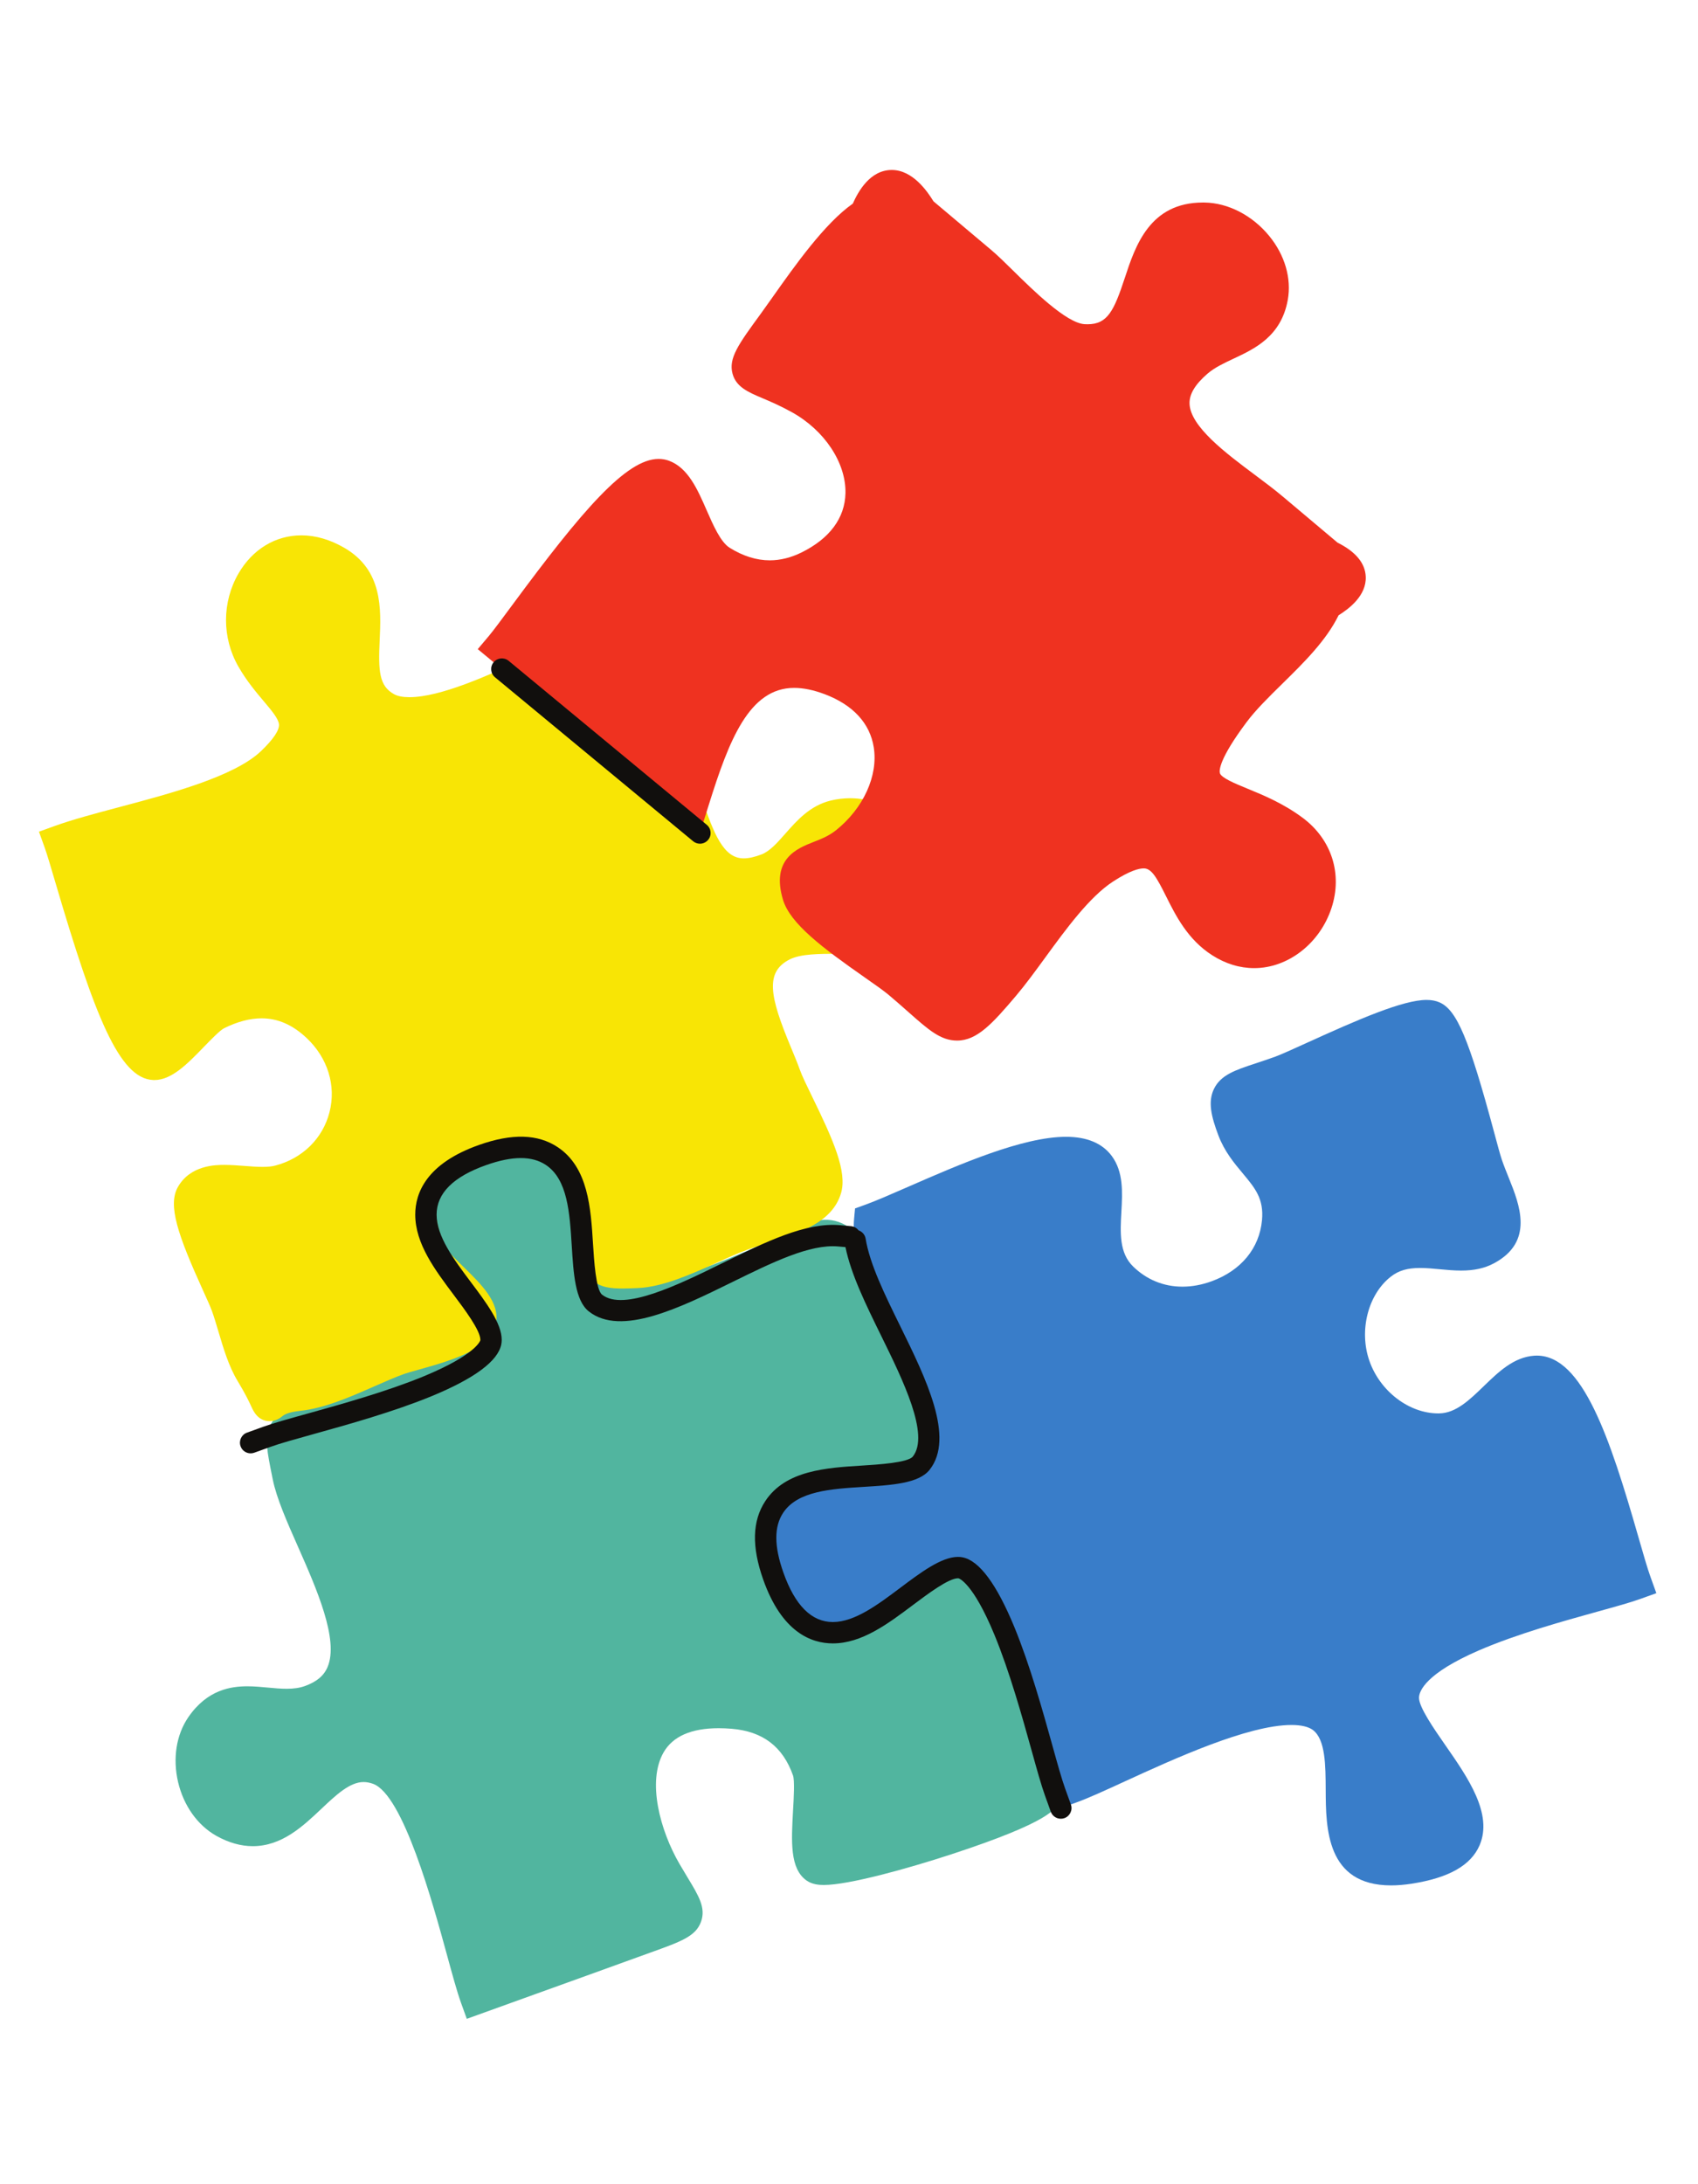
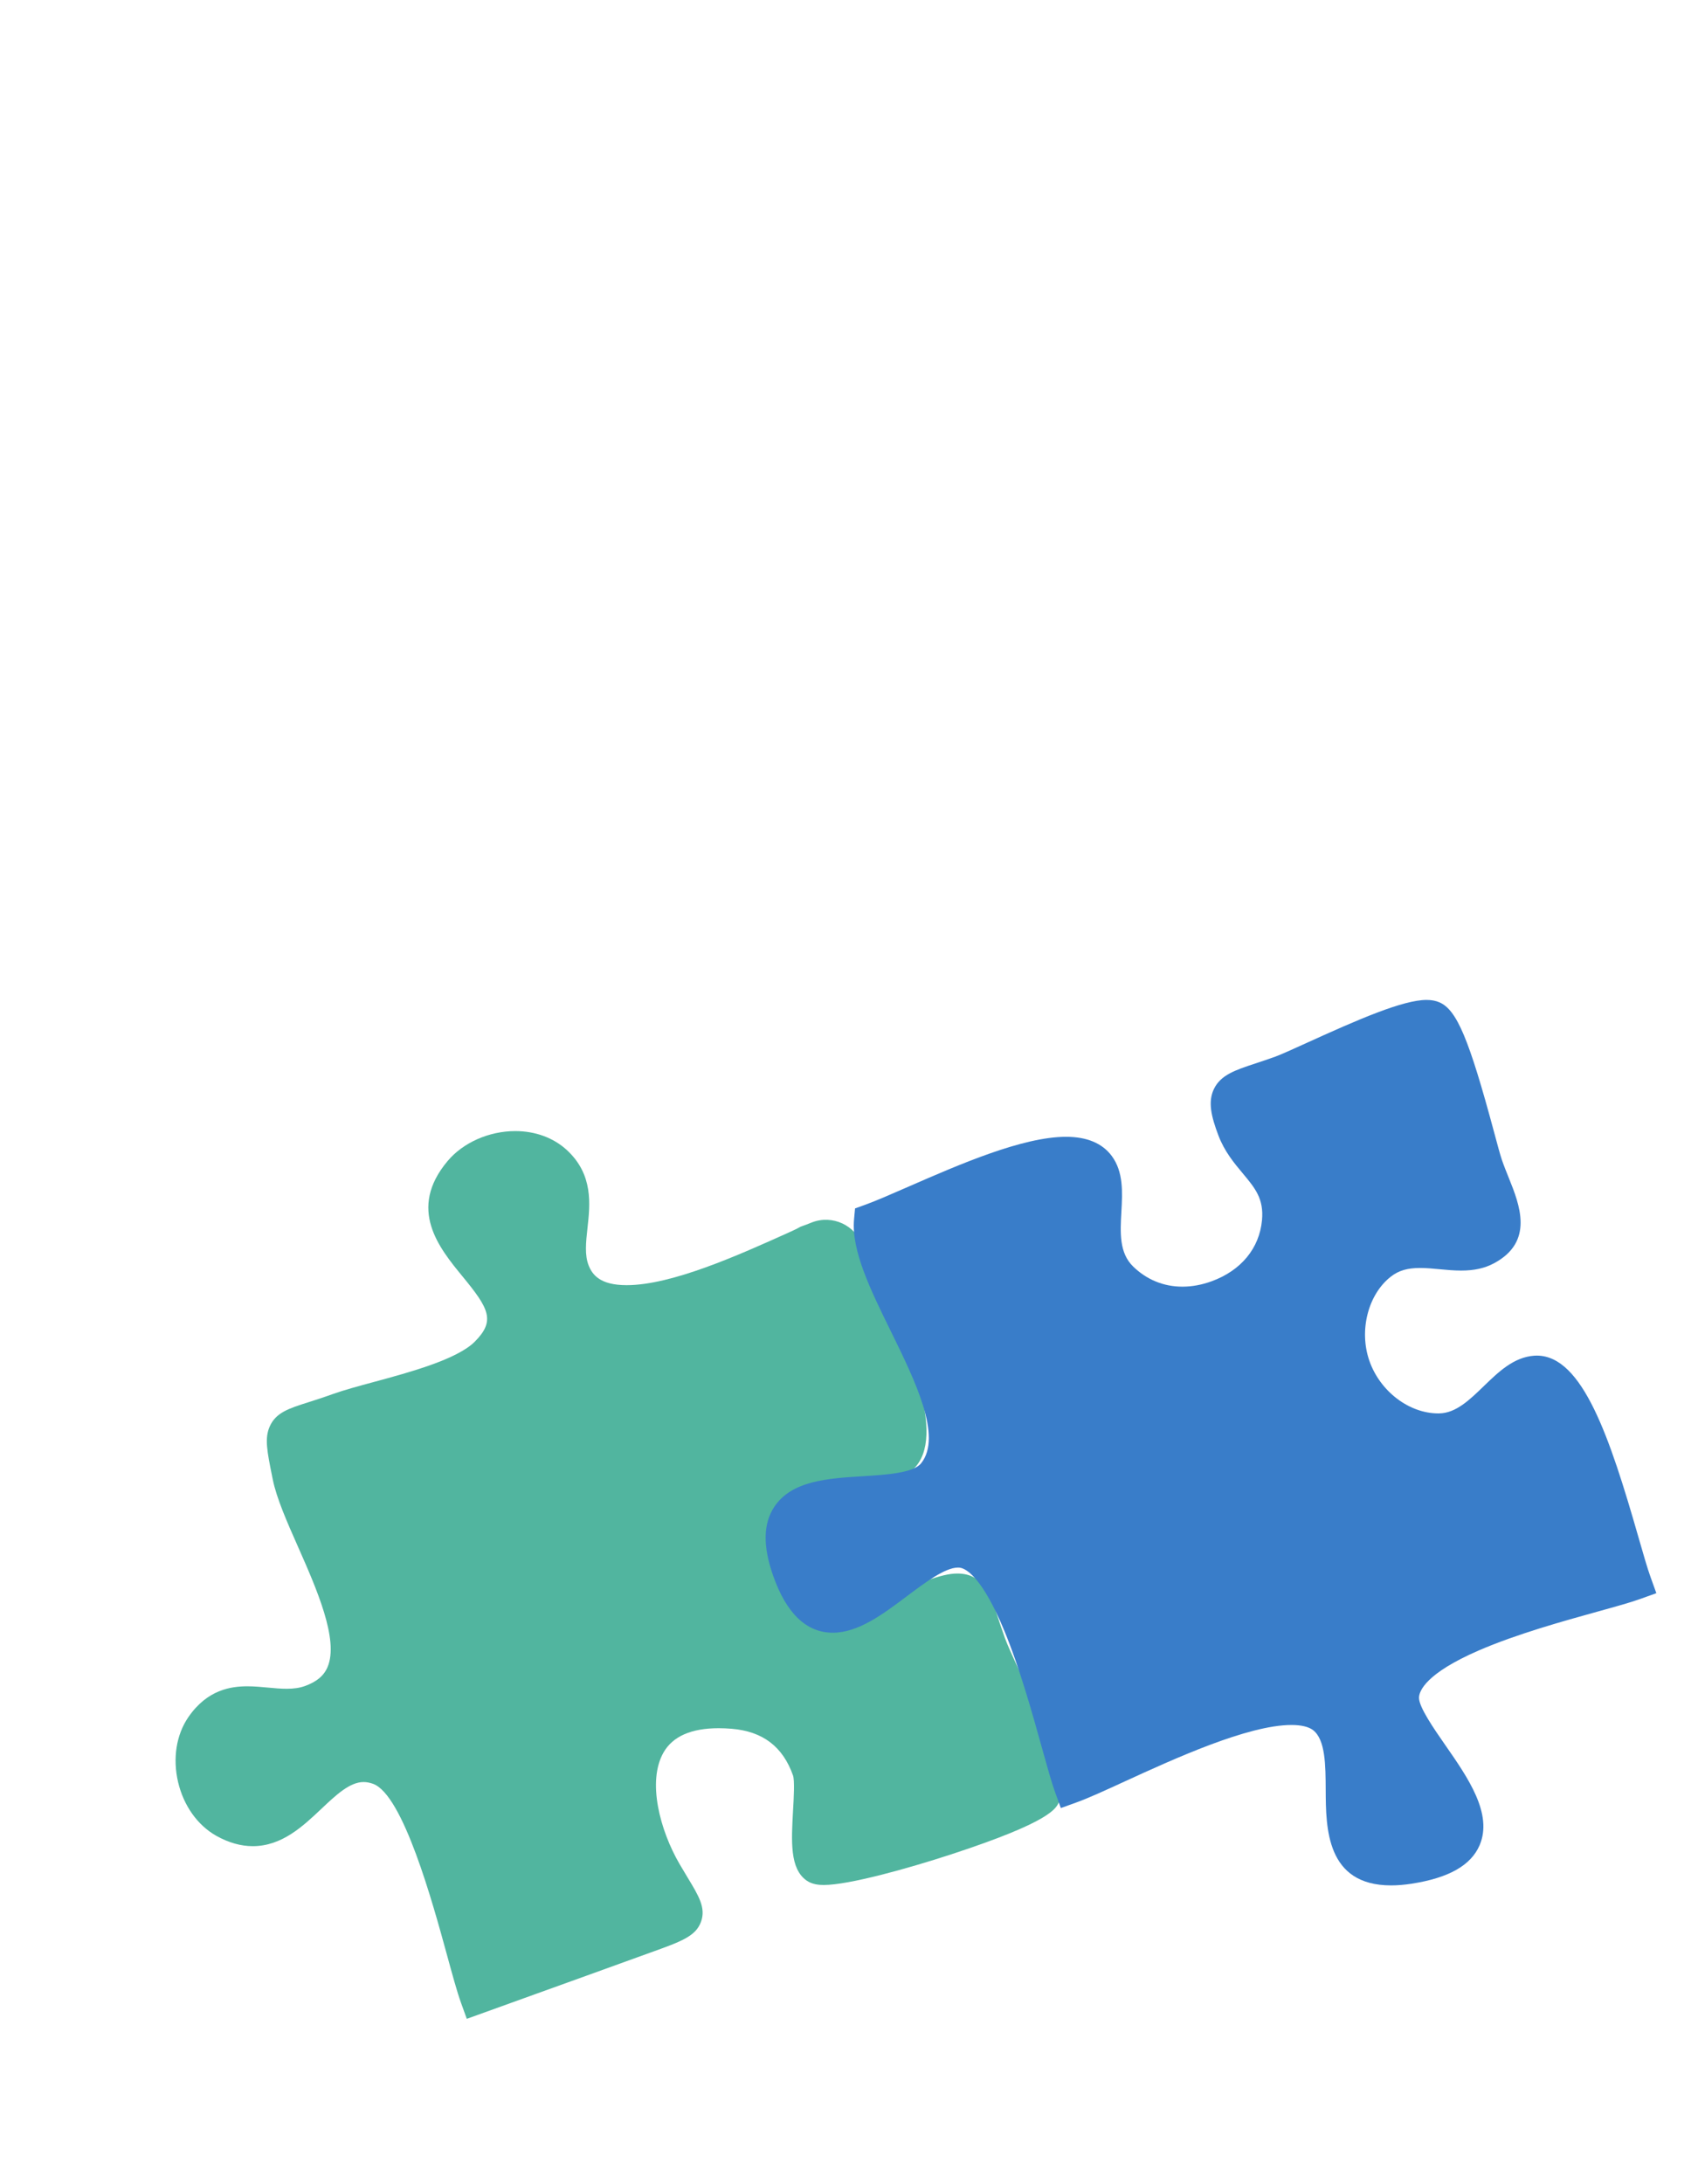
<svg xmlns="http://www.w3.org/2000/svg" width="490" zoomAndPan="magnify" viewBox="0 0 367.5 472.5" height="630" preserveAspectRatio="xMidYMid meet" version="1.2">
  <defs>
    <clipPath id="f36d47617b">
      <path d="M 38 244 L 230 244 L 230 436.727 L 38 436.727 Z M 38 244 " />
    </clipPath>
    <clipPath id="7d5c284bd1">
      <path d="M 165.234 216 L 358.484 216 L 358.484 407.93 L 165.234 407.93 Z M 165.234 216 " />
    </clipPath>
    <clipPath id="fc5b797bce">
      <path d="M 8.215 115 L 202 115 L 202 308 L 8.215 308 Z M 8.215 115 " />
    </clipPath>
    <clipPath id="324d97f77d">
-       <path d="M 103 36.77 L 296 36.77 L 296 226 L 103 226 Z M 103 36.77 " />
-     </clipPath>
+       </clipPath>
  </defs>
  <g id="2ddfe5390e">
    <g clip-rule="nonzero" clip-path="url(#f36d47617b)">
      <path style=" stroke:none;fill-rule:nonzero;fill:#51b59f;fill-opacity:1;" d="M 229.25 389.676 C 228.641 391.207 227.512 394.059 205.941 401.121 C 196.574 404.191 183.719 407.77 178.305 407.773 C 177.285 407.773 175.789 407.672 174.555 406.801 C 170.926 404.234 171.262 398.367 171.645 391.578 C 171.793 389.02 172.016 385.152 171.629 384.07 C 169.43 377.844 165.09 374.543 158.363 373.98 C 157.387 373.898 156.434 373.859 155.539 373.859 C 149.625 373.859 145.617 375.613 143.625 379.082 C 140.004 385.375 142.867 396 147.062 403.211 C 147.719 404.34 148.32 405.336 148.855 406.219 C 151.227 410.133 152.789 412.719 151.734 415.688 C 150.602 418.875 147.469 419.996 140.609 422.453 C 139.711 422.777 138.742 423.125 137.688 423.508 C 130.406 426.152 123.113 428.773 115.82 431.398 C 112.051 432.754 101.027 436.727 101.027 436.727 L 99.773 433.25 C 98.922 430.895 97.914 427.195 96.742 422.918 C 93.656 411.656 87.238 388.223 80.734 385.887 C 80.016 385.629 79.348 385.504 78.684 385.504 C 75.695 385.504 72.719 388.312 69.566 391.289 C 65.555 395.078 61.004 399.375 54.699 399.375 C 52.121 399.375 49.473 398.621 46.828 397.145 C 42.766 394.863 39.742 390.621 38.543 385.512 C 37.348 380.398 38.152 375.289 40.746 371.496 C 44.855 365.488 50.027 364.793 53.559 364.793 C 55.078 364.793 56.582 364.938 58.035 365.074 C 59.434 365.207 60.754 365.328 62.043 365.328 C 63.602 365.328 64.855 365.141 65.98 364.738 C 68.523 363.824 70.082 362.527 70.887 360.648 C 73.414 354.75 68.473 343.586 64.5 334.609 C 62.113 329.215 59.855 324.117 59.023 319.992 L 58.922 319.488 C 57.801 313.93 57.238 311.141 58.379 308.578 C 59.715 305.574 62.5 304.688 66.715 303.352 C 68.207 302.875 69.902 302.336 71.965 301.594 C 74.449 300.703 77.664 299.836 81.062 298.918 C 88.602 296.875 98.922 294.082 102.754 290.242 C 107.285 285.703 105.82 283.074 100.105 276.125 C 95.059 269.977 88.141 261.566 96.871 251.168 C 100.23 247.168 105.848 244.684 111.531 244.684 C 115.852 244.684 119.812 246.141 122.68 248.785 C 128.438 254.09 127.723 260.516 127.148 265.676 C 126.816 268.699 126.496 271.555 127.434 273.832 C 128.238 275.781 129.895 278.016 135.625 278.016 C 145.422 278.016 159.957 271.469 170.566 266.691 C 174.496 264.922 171.957 265.836 174.496 264.922 L 175.668 264.461 C 180.148 262.699 185.195 265.047 186.738 269.609 C 187.523 271.789 187.387 270.156 189.051 273.953 C 198.422 295.297 205.422 313.414 196.168 318.969 C 193.637 320.488 190.762 320.66 188.82 320.66 C 187.359 320.66 185.855 320.547 184.402 320.438 C 183.004 320.328 181.562 320.219 180.223 320.219 C 177.934 320.219 176.293 320.551 175.062 321.254 C 169.125 324.672 166.352 331.746 168.168 338.859 C 169.695 344.852 174.426 349.992 179.668 351.367 C 180.758 351.652 181.785 351.797 182.73 351.797 C 186.156 351.797 188.559 349.871 191.602 347.43 C 194.008 345.504 196.734 343.316 200.285 342.023 C 203.445 340.871 205.449 340.398 207.211 340.398 C 212.824 340.398 214.336 344.957 216.086 350.23 C 216.492 351.461 216.953 352.859 217.523 354.43 C 218.004 355.766 219.215 358.414 220.621 361.48 C 227.965 377.512 230.949 385.391 229.25 389.676 " />
    </g>
    <g clip-rule="nonzero" clip-path="url(#7d5c284bd1)">
      <path style=" stroke:none;fill-rule:nonzero;fill:#397dc9;fill-opacity:1;" d="M 358.484 344.648 L 355.004 345.898 C 352.918 346.652 349.789 347.52 345.824 348.617 C 338.383 350.68 328.191 353.504 320.039 357.043 C 308.547 362.027 307.172 365.812 307.117 367.207 C 307.035 369.223 310.387 374.035 312.828 377.547 C 317.668 384.5 323.148 392.371 320.238 399.16 C 318.363 403.535 313.539 406.258 305.492 407.5 C 303.922 407.742 302.438 407.863 301.082 407.863 C 287.02 407.863 286.961 395.426 286.922 387.191 C 286.898 381.863 286.871 376.352 284.191 374.277 C 283.246 373.547 281.633 373.16 279.523 373.16 C 270.059 373.16 253.969 380.539 243.32 385.422 C 239.156 387.336 235.555 388.984 233.074 389.879 L 229.598 391.133 L 228.34 387.656 C 227.574 385.527 226.668 382.27 225.516 378.141 C 223.496 370.867 220.723 360.91 217.387 352.82 C 212.609 341.242 209.152 339.41 207.887 339.16 C 207.715 339.125 207.531 339.109 207.336 339.109 C 204.527 339.109 200.137 342.406 196.262 345.316 C 191.098 349.191 185.762 353.199 180.25 353.199 C 174.57 353.199 170.234 349.078 167.359 340.945 C 165.09 334.52 165.16 329.625 167.574 325.98 C 171.332 320.301 179.172 319.816 186.758 319.348 C 191.879 319.023 197.684 318.664 199.379 316.523 C 203.977 310.719 198.039 298.637 192.801 287.977 C 188.395 279.004 184.23 270.531 184.844 263.758 L 185.059 261.414 L 187.273 260.617 C 189.582 259.781 192.805 258.375 196.539 256.742 C 207.574 251.922 221.309 245.922 230.723 245.922 C 235.258 245.922 238.59 247.324 240.625 250.078 C 243.172 253.531 242.934 257.898 242.703 262.129 C 242.449 266.699 242.215 271.016 245.234 273.969 C 248.164 276.828 251.855 278.34 255.91 278.34 C 257.988 278.34 260.117 277.949 262.238 277.172 C 268.602 274.855 272.57 270.043 273.133 263.973 C 273.566 259.32 271.637 257.02 268.965 253.824 C 267.121 251.621 265.031 249.121 263.707 245.645 C 262.129 241.484 261.41 238.352 262.715 235.609 C 264.176 232.539 267.34 231.492 271.719 230.051 C 272.988 229.633 274.422 229.156 276.023 228.578 C 277.27 228.125 279.855 226.949 282.855 225.586 C 294.004 220.512 303.652 216.312 308.75 216.312 C 309.828 216.312 310.75 216.484 311.562 216.844 C 315.301 218.48 317.941 224.762 323.344 244.836 C 324.059 247.5 324.676 249.797 325.027 250.828 C 325.473 252.141 326.012 253.473 326.531 254.762 C 328.887 260.609 332.113 268.617 323.309 273.301 C 321.309 274.363 319.059 274.859 316.23 274.859 C 314.676 274.859 313.109 274.715 311.598 274.57 C 310.117 274.43 308.719 274.297 307.352 274.297 C 304.617 274.297 302.734 274.848 301.066 276.137 C 296.086 279.98 294.074 287.844 296.391 294.426 C 298.703 300.988 304.969 305.758 311.285 305.758 L 311.512 305.754 C 315.117 305.691 318.055 302.844 321.168 299.832 C 324.34 296.766 327.617 293.59 332.055 293.273 C 332.242 293.262 332.426 293.254 332.613 293.254 C 342.523 293.254 348.441 311.043 354.609 332.531 C 355.652 336.156 356.551 339.293 357.23 341.164 L 358.484 344.648 " />
    </g>
    <g clip-rule="nonzero" clip-path="url(#fc5b797bce)">
-       <path style=" stroke:none;fill-rule:nonzero;fill:#f8e505;fill-opacity:1;" d="M 198.598 201.617 C 194.461 206.309 187.48 206.316 181.32 206.328 C 177.375 206.332 173.297 206.336 170.906 207.551 C 165.5 210.297 166.613 215.613 171.152 226.5 C 171.879 228.25 172.57 229.898 173.141 231.488 C 173.594 232.77 174.684 234.996 175.828 237.352 C 180.332 246.59 183.414 253.488 182.02 258.133 C 180.121 264.477 173.078 266.707 166.273 268.859 C 164.758 269.336 163.191 269.828 161.738 270.359 C 159.824 271.047 157.598 272.051 155.238 273.113 C 149.75 275.586 143.531 278.387 138.109 278.641 C 136.688 278.707 135.613 278.738 134.734 278.738 C 132.426 278.738 129.816 278.59 128.074 276.766 C 126.348 274.969 126.449 272.688 126.547 270.484 C 126.609 269.105 126.684 267.383 126.457 265.176 C 125.293 253.891 119.25 247.156 110.297 247.156 C 104.496 247.156 98.961 250.117 96.184 254.699 C 93.523 259.098 93.684 264.418 96.652 270.09 C 97.094 270.926 98.879 272.668 100.312 274.062 C 104.188 277.848 108.195 281.758 107.344 286.195 C 106.309 291.551 99.094 293.957 90.484 296.332 C 89.246 296.676 88.082 296.996 87.488 297.211 C 85.516 297.926 83.344 298.883 81.047 299.891 C 75.727 302.234 70.23 304.652 64.957 305.207 C 62.195 305.5 61.426 306.117 61.094 306.379 C 60.699 306.691 59.777 307.43 58.383 307.43 C 58.383 307.43 58.379 307.43 58.379 307.43 C 55.844 307.43 54.875 305.324 54.41 304.316 C 53.996 303.406 53.219 301.715 51.43 298.754 C 49.508 295.57 48.375 291.754 47.281 288.066 C 46.797 286.441 46.344 284.906 45.848 283.543 C 45.539 282.68 44.801 281.059 43.949 279.18 C 38.484 267.152 36.277 260.738 38.488 256.805 C 41.199 252 46.762 252 48.59 252 C 50.023 252 51.5 252.117 52.922 252.223 C 54.301 252.328 55.602 252.43 56.816 252.43 C 57.949 252.43 58.84 252.34 59.543 252.156 C 65.457 250.621 69.859 246.297 71.316 240.594 C 72.789 234.844 70.93 228.84 66.348 224.539 C 63.316 221.684 60.125 220.293 56.605 220.293 C 54.098 220.293 51.371 221.012 48.5 222.434 C 47.641 222.855 45.648 224.906 44.195 226.402 C 40.582 230.129 37.172 233.645 33.398 233.645 L 33.164 233.637 C 25.785 233.352 20.469 219.672 12.027 191.039 C 11.035 187.672 10.176 184.762 9.684 183.395 L 8.43 179.914 L 11.906 178.66 C 15.742 177.277 20.629 175.98 25.801 174.605 C 36.914 171.652 50.746 167.977 56.508 162.469 C 59.16 159.93 60.5 157.934 60.379 156.684 C 60.258 155.457 58.785 153.711 57.086 151.699 C 55.43 149.738 53.371 147.301 51.586 144.184 C 48.016 137.965 48.031 130.25 51.617 124.059 C 54.656 118.82 59.617 115.812 65.234 115.812 C 68.32 115.812 71.461 116.727 74.566 118.535 C 82.867 123.367 82.48 131.766 82.172 138.512 C 81.863 145.246 82.062 148.387 85.285 150.172 C 86.066 150.602 87.18 150.82 88.605 150.82 C 95.328 150.82 105.711 146.086 113.293 142.629 C 116.266 141.27 118.836 140.098 120.785 139.391 C 122.547 138.754 123.984 138.152 125.254 137.621 C 127.816 136.543 129.672 135.762 131.762 135.762 C 135.582 135.762 138.137 138.516 140.426 141.336 C 144.227 146.016 146.305 153.773 148.137 160.625 C 148.926 163.57 149.668 166.352 150.449 168.504 C 150.91 169.773 151.352 171.086 151.793 172.402 C 154.492 180.426 156.59 185.688 160.949 185.688 C 162.059 185.688 163.371 185.395 164.844 184.824 C 166.633 184.129 168.258 182.285 169.977 180.332 C 172.48 177.492 175.316 174.273 179.797 173.18 C 181.176 172.848 182.586 172.676 183.984 172.676 C 192.863 172.676 200.395 179.434 201.504 188.391 C 202.23 194.258 201.281 198.582 198.598 201.617 " />
-     </g>
+       </g>
    <g clip-rule="nonzero" clip-path="url(#324d97f77d)">
      <path style=" stroke:none;fill-rule:nonzero;fill:#ef3220;fill-opacity:1;" d="M 295.59 124.754 C 295.762 128.859 291.953 131.703 289.715 133.098 C 287.027 138.582 282.199 143.328 277.516 147.926 C 274.578 150.812 271.801 153.543 269.805 156.211 C 263.816 164.219 263.863 166.688 264.02 167.25 C 264.301 168.266 267.324 169.512 269.996 170.609 C 273.445 172.027 277.73 173.789 281.918 176.898 C 288.215 181.574 290.609 189.074 288.164 196.469 C 285.637 204.102 278.766 209.43 271.453 209.43 C 271.453 209.43 271.449 209.43 271.449 209.43 C 268.312 209.43 265.254 208.496 262.367 206.656 C 257.051 203.258 254.457 198.059 252.367 193.875 C 250.281 189.688 249.188 187.855 247.543 187.855 C 246.504 187.855 244.508 188.348 240.875 190.715 C 235.801 194.016 230.719 200.977 226.238 207.121 C 224.039 210.133 221.961 212.977 219.914 215.398 C 214.812 221.418 211.469 225.105 207.141 225.105 C 203.578 225.105 200.957 222.785 196.617 218.941 C 195.383 217.852 193.988 216.609 192.363 215.246 C 191.285 214.332 189.34 212.973 187.09 211.398 C 178.047 205.07 171.008 199.812 169.457 194.625 C 166.816 185.781 172.586 183.516 176.031 182.16 C 177.688 181.512 179.398 180.84 180.93 179.613 C 186.871 174.863 190.082 167.82 189.109 161.672 C 188.285 156.461 184.617 152.488 178.5 150.176 C 176.098 149.27 173.871 148.809 171.883 148.809 C 162.125 148.809 157.762 160.203 153.449 173.965 L 151.488 180.207 L 103.402 140.426 L 105.809 137.574 C 106.828 136.355 108.691 133.836 110.852 130.914 C 126.004 110.395 135.547 99.277 142.547 99.277 C 143.324 99.277 144.074 99.41 144.773 99.664 C 148.918 101.188 150.953 105.84 152.922 110.336 C 154.344 113.586 155.953 117.27 157.918 118.496 C 160.812 120.301 163.734 121.215 166.605 121.215 C 168.887 121.215 171.215 120.633 173.52 119.492 C 179.59 116.477 182.863 112.051 182.984 106.695 C 183.125 100.129 178.465 93.086 171.375 89.164 C 168.824 87.75 166.684 86.848 164.969 86.117 C 161.949 84.84 159.34 83.73 158.551 80.871 C 157.621 77.5 159.82 74.488 164.637 67.895 C 165.414 66.828 166.293 65.586 167.242 64.242 C 172.039 57.457 178.508 48.297 184.574 44.051 C 185.734 41.441 188.297 36.77 193.012 36.77 C 197.543 36.77 200.699 41.387 202.039 43.555 C 206.211 47.074 210.387 50.59 214.566 54.105 C 215.902 55.23 217.48 56.777 219.301 58.57 C 223.598 62.801 230.793 69.879 234.715 70.125 C 234.941 70.141 235.164 70.145 235.383 70.145 C 239.711 70.145 241.098 67.238 243.449 60.102 C 245.711 53.227 248.812 43.809 260.359 43.809 L 260.73 43.812 C 265.832 43.902 271.043 46.598 274.68 51.023 C 278.082 55.168 279.555 60.219 278.715 64.879 C 277.297 72.75 271.586 75.43 266.992 77.582 C 264.895 78.566 262.91 79.496 261.363 80.82 C 258.664 83.141 257.383 85.27 257.453 87.332 C 257.621 92.281 265.328 98.043 271.523 102.672 C 273.746 104.332 275.852 105.906 277.711 107.477 C 281.633 110.762 285.559 114.066 289.48 117.383 C 293.414 119.348 295.469 121.82 295.59 124.754 " />
    </g>
-     <path style=" stroke:none;fill-rule:nonzero;fill:#110f0d;fill-opacity:1;" d="M 150.016 181.984 C 150.445 182.34 150.965 182.516 151.488 182.516 C 152.148 182.516 152.812 182.23 153.27 181.676 C 154.082 180.695 153.945 179.238 152.961 178.426 L 110.09 142.957 C 109.105 142.145 107.648 142.281 106.836 143.266 C 106.02 144.246 106.156 145.703 107.141 146.52 Z M 230.383 393.309 C 230.121 393.402 229.855 393.445 229.598 393.445 C 228.652 393.445 227.762 392.859 227.422 391.918 L 226.168 388.438 C 225.367 386.219 224.449 382.922 223.293 378.758 C 221.281 371.543 218.531 361.664 215.246 353.699 C 210.512 342.215 207.473 341.434 207.441 341.43 C 207.406 341.422 207.371 341.422 207.336 341.422 C 205.301 341.422 200.695 344.879 197.652 347.164 C 192.184 351.27 186.531 355.512 180.25 355.512 C 175.598 355.512 169.211 353.117 165.184 341.711 C 162.652 334.559 162.809 328.996 165.648 324.703 C 170.039 318.07 178.844 317.523 186.613 317.039 C 190.078 316.82 196.512 316.422 197.566 315.086 C 201.258 310.426 195.422 298.547 190.727 288.996 C 187.371 282.16 184.191 275.688 182.984 269.785 L 181.43 269.645 C 175.297 269.082 167.109 273.113 158.438 277.371 C 147.16 282.914 134.379 289.191 127.434 283.691 C 124.48 281.355 124.121 275.551 123.738 269.41 C 123.301 262.379 122.848 255.125 118.133 252.004 C 115.133 250.016 110.906 250.027 105.211 252.043 C 98.102 254.555 94.496 258.156 94.496 262.75 C 94.496 267.488 98.266 272.512 101.918 277.371 C 105.199 281.738 108.586 286.254 108.586 289.832 C 108.586 290.18 108.555 290.516 108.492 290.832 C 107.781 294.426 102.719 298.191 93.445 302.016 C 85.223 305.402 75.188 308.199 67.859 310.234 C 63.785 311.371 60.566 312.262 58.504 313.008 L 55.027 314.262 C 54.77 314.355 54.504 314.398 54.242 314.398 C 53.297 314.398 52.406 313.816 52.07 312.871 C 51.637 311.672 52.258 310.348 53.461 309.918 L 56.941 308.66 C 59.16 307.855 62.453 306.945 66.621 305.785 C 73.836 303.777 83.715 301.027 91.684 297.742 C 103.168 293.004 103.949 289.965 103.957 289.938 C 103.965 289.898 103.965 289.867 103.965 289.832 C 103.965 287.793 100.512 283.195 98.223 280.152 C 94.117 274.68 89.871 269.031 89.871 262.75 C 89.871 258.102 92.266 251.711 103.672 247.684 C 110.828 245.156 116.391 245.309 120.684 248.148 C 127.32 252.543 127.867 261.344 128.348 269.113 C 128.566 272.578 128.965 279.012 130.301 280.066 C 134.961 283.758 146.848 277.918 156.398 273.227 C 165.668 268.672 174.422 264.363 181.848 265.043 L 184.191 265.254 C 184.863 265.316 185.438 265.66 185.816 266.16 C 186.594 266.426 187.203 267.09 187.348 267.957 C 188.25 273.469 191.469 280.02 194.875 286.949 C 200.414 298.23 206.695 311.012 201.195 317.957 C 198.859 320.91 193.055 321.27 186.91 321.652 C 179.879 322.086 172.625 322.535 169.5 327.254 C 167.516 330.254 167.527 334.48 169.543 340.172 C 172.051 347.285 175.656 350.891 180.25 350.891 C 184.988 350.891 190.012 347.117 194.871 343.469 C 199.242 340.188 203.758 336.797 207.336 336.797 C 207.68 336.797 208.02 336.832 208.34 336.895 C 211.934 337.605 215.695 342.664 219.523 351.941 C 222.91 360.156 225.703 370.195 227.746 377.52 C 228.879 381.594 229.773 384.812 230.516 386.871 L 231.77 390.348 C 232.203 391.547 231.582 392.871 230.383 393.309 " />
  </g>
</svg>